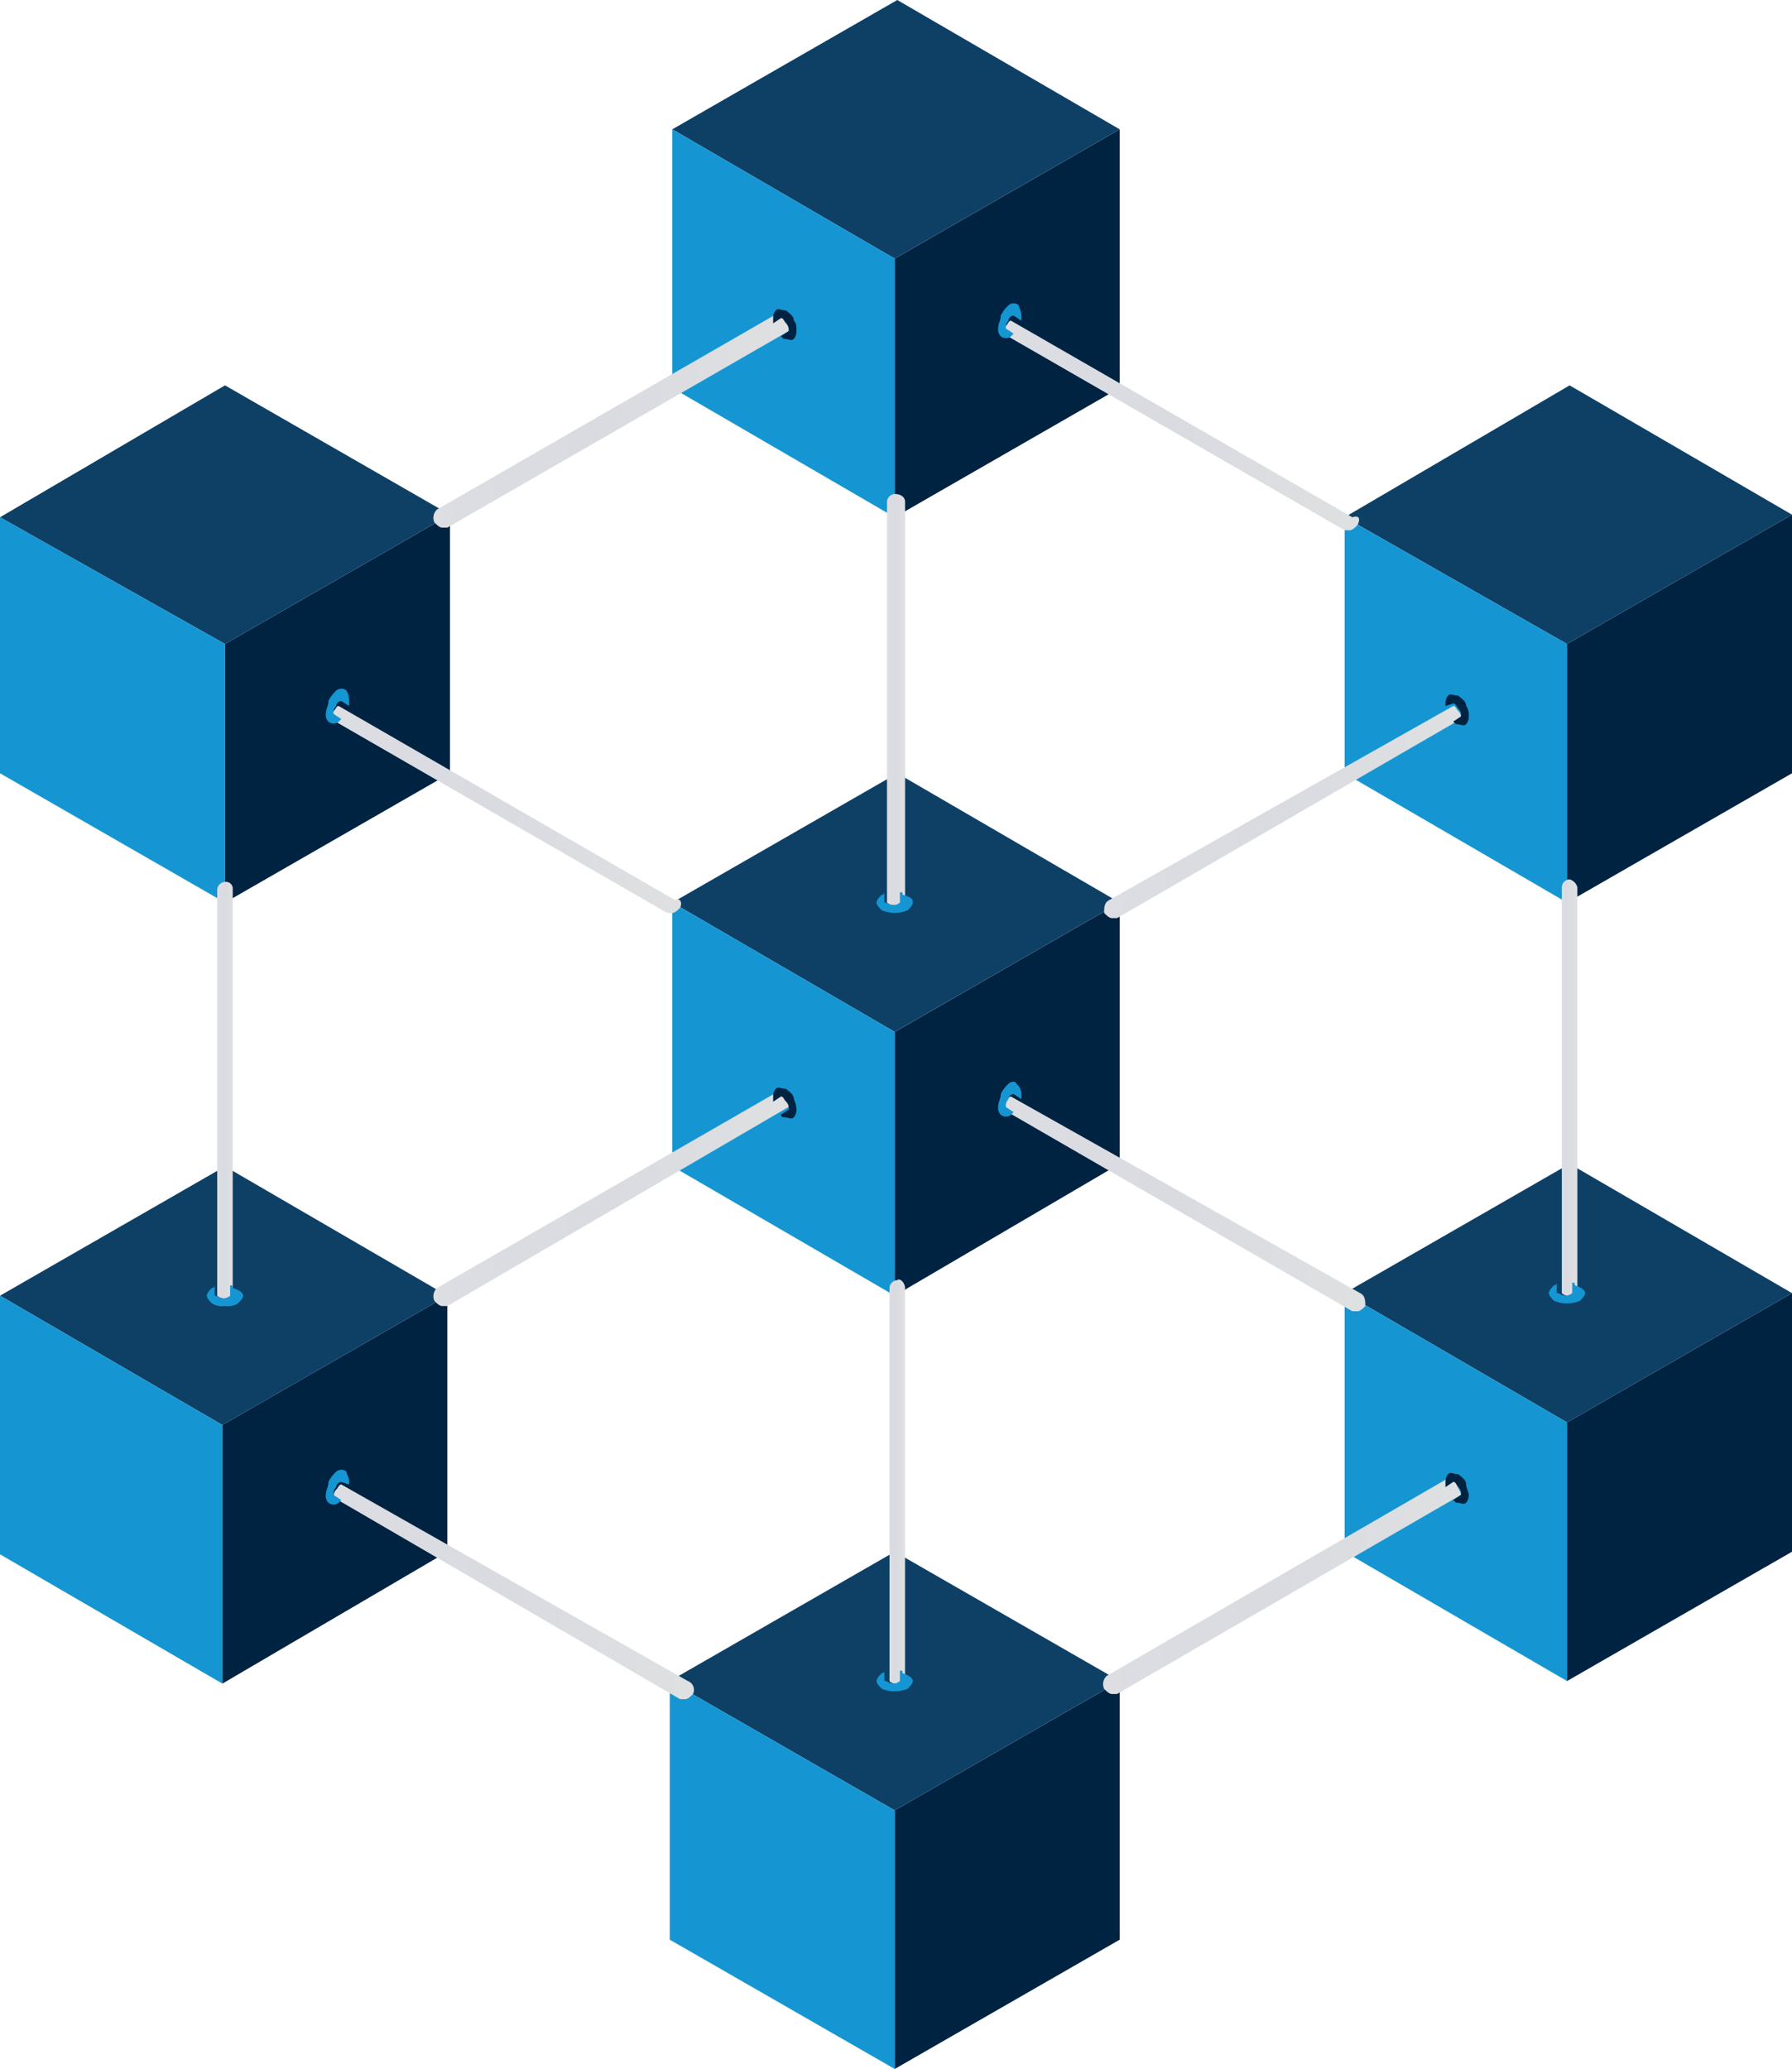
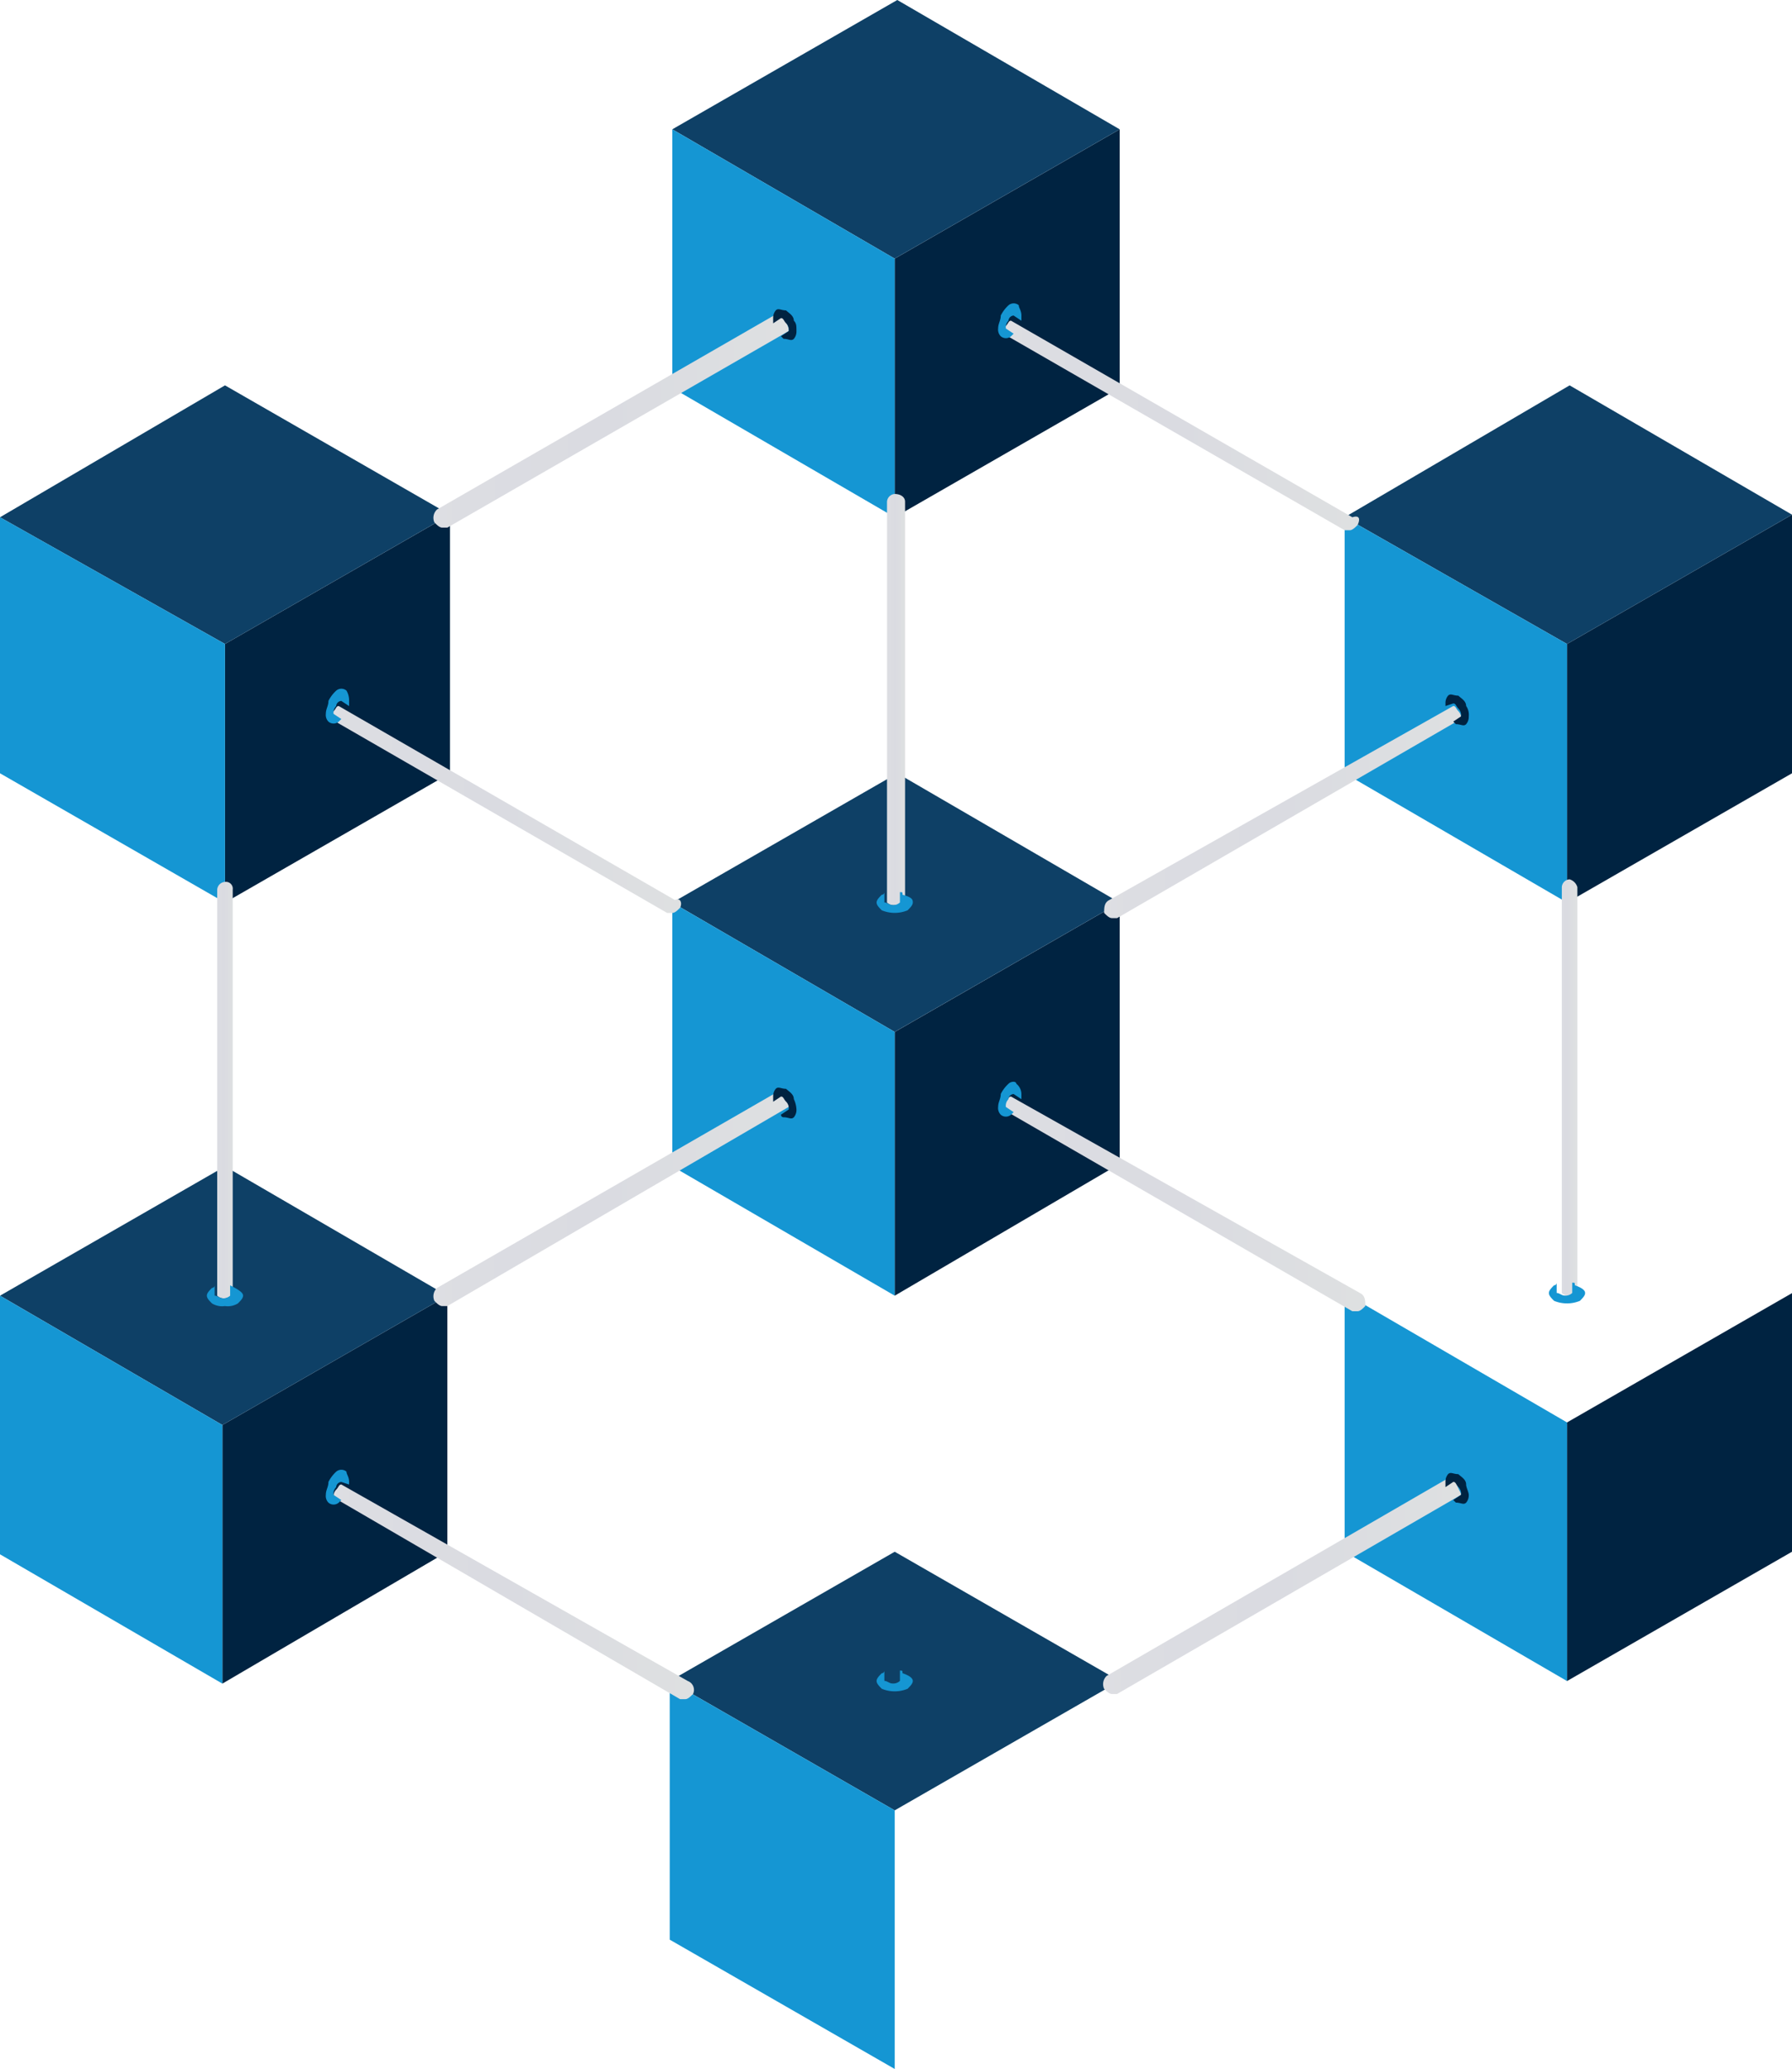
<svg xmlns="http://www.w3.org/2000/svg" xmlns:xlink="http://www.w3.org/1999/xlink" width="52.323" height="60.401" viewBox="0 0 52.323 60.401">
  <defs>
    <linearGradient id="linear-gradient" x1="0.003" y1="0.486" x2="1" y2="0.486" gradientUnits="objectBoundingBox">
      <stop offset="0" stop-color="#dedfe3" />
      <stop offset="0.068" stop-color="#dcdde2" />
      <stop offset="0.48" stop-color="#dadbe1" />
      <stop offset="1" stop-color="#dee0e1" />
    </linearGradient>
    <linearGradient id="linear-gradient-2" x1="0.001" y1="0.485" x2="1.001" y2="0.485" xlink:href="#linear-gradient" />
    <linearGradient id="linear-gradient-3" x1="-0.001" y1="0.489" x2="1" y2="0.489" xlink:href="#linear-gradient" />
    <linearGradient id="linear-gradient-4" x1="-0.007" y1="0.489" x2="0.997" y2="0.489" xlink:href="#linear-gradient" />
    <linearGradient id="linear-gradient-5" x1="0.003" y1="0.509" x2="1" y2="0.509" xlink:href="#linear-gradient" />
    <linearGradient id="linear-gradient-6" x1="0" y1="0.508" x2="0.999" y2="0.508" xlink:href="#linear-gradient" />
    <linearGradient id="linear-gradient-7" x1="-0.002" y1="0.51" x2="0.998" y2="0.51" xlink:href="#linear-gradient" />
    <linearGradient id="linear-gradient-8" x1="-0.001" y1="0.499" x2="0.989" y2="0.499" xlink:href="#linear-gradient" />
    <linearGradient id="linear-gradient-9" x1="-0.108" y1="0.498" x2="1.046" y2="0.498" xlink:href="#linear-gradient" />
    <linearGradient id="linear-gradient-10" x1="-0.229" y1="0.501" x2="0.926" y2="0.501" xlink:href="#linear-gradient" />
    <linearGradient id="linear-gradient-11" x1="-0.21" y1="0.499" x2="0.945" y2="0.499" xlink:href="#linear-gradient" />
    <linearGradient id="linear-gradient-12" x1="0" y1="0.483" x2="1.004" y2="0.483" xlink:href="#linear-gradient" />
  </defs>
  <g id="Defi_Crypto_Payment_Gateway_Development_1_" data-name="Defi Crypto Payment Gateway Development (1)" transform="translate(-0.1)">
    <path id="Path_48404" data-name="Path 48404" d="M15.369,19.9v7.55L8.8,31.225v-7.55Z" transform="translate(-2.131 -4.875)" fill="#002341" />
    <path id="Path_48405" data-name="Path 48405" d="M13.237,18.675,6.669,22.45.1,18.751,6.669,14.9Z" transform="translate(0 -3.65)" fill="#0e4066" />
    <path id="Path_48406" data-name="Path 48406" d="M6.669,23.7v7.55L.1,27.475V20Z" transform="translate(0 -4.9)" fill="#1596d3" />
    <path id="Path_48407" data-name="Path 48407" d="M67.269,19.9v7.55L60.7,31.225v-7.55Z" transform="translate(-14.846 -4.875)" fill="#002341" />
    <path id="Path_48408" data-name="Path 48408" d="M65.162,18.675,58.593,22.45l-6.493-3.7L58.669,14.9Z" transform="translate(-12.739 -3.65)" fill="#0e4066" />
    <path id="Path_48409" data-name="Path 48409" d="M58.593,23.7v7.55L52.1,27.475V20Z" transform="translate(-12.739 -4.9)" fill="#1596d3" />
    <path id="Path_48410" data-name="Path 48410" d="M15.269,50.1v7.475L8.7,61.425v-7.55Z" transform="translate(-2.107 -12.274)" fill="#002341" />
    <path id="Path_48411" data-name="Path 48411" d="M13.162,48.875,6.593,52.65.1,48.875,6.669,45.1Z" transform="translate(0 -11.049)" fill="#0e4066" />
    <path id="Path_48412" data-name="Path 48412" d="M6.593,53.875v7.55L.1,57.65V50.1Z" transform="translate(0 -12.274)" fill="#1596d3" />
    <path id="Path_48413" data-name="Path 48413" d="M67.269,50v7.55L60.7,61.325v-7.55Z" transform="translate(-14.846 -12.249)" fill="#002341" />
-     <path id="Path_48414" data-name="Path 48414" d="M65.162,48.775,58.593,52.55,52.1,48.775,58.669,45Z" transform="translate(-12.739 -11.024)" fill="#0e4066" />
    <path id="Path_48415" data-name="Path 48415" d="M58.593,53.775v7.55L52.1,57.55V50Z" transform="translate(-12.739 -12.249)" fill="#1596d3" />
    <path id="Path_48416" data-name="Path 48416" d="M41.269,5v7.55L34.7,16.325V8.775Z" transform="translate(-8.476 -1.225)" fill="#002341" />
    <path id="Path_48417" data-name="Path 48417" d="M39.162,3.775,32.593,7.55,26.1,3.775,32.669,0Z" transform="translate(-6.37)" fill="#0e4066" />
    <path id="Path_48418" data-name="Path 48418" d="M32.593,8.775v7.55L26.1,12.55V5Z" transform="translate(-6.37 -1.225)" fill="#1596d3" />
-     <path id="Path_48419" data-name="Path 48419" d="M41.269,65v7.55L34.7,76.325v-7.55Z" transform="translate(-8.476 -15.924)" fill="#002341" />
    <path id="Path_48420" data-name="Path 48420" d="M39.137,63.775,32.569,67.55,26,63.775,32.569,60Z" transform="translate(-6.345 -14.699)" fill="#0e4066" />
    <path id="Path_48421" data-name="Path 48421" d="M32.569,68.775v7.55L26,72.55V65Z" transform="translate(-6.345 -15.924)" fill="#1596d3" />
    <path id="Path_48422" data-name="Path 48422" d="M41.269,34.9v7.626L34.7,46.376v-7.7Z" transform="translate(-8.476 -8.55)" fill="#002341" />
    <path id="Path_48423" data-name="Path 48423" d="M39.162,33.675,32.593,37.45,26.1,33.675,32.669,29.9Z" transform="translate(-6.37 -7.325)" fill="#0e4066" />
    <path id="Path_48424" data-name="Path 48424" d="M32.593,38.675v7.7L26.1,42.6V34.9Z" transform="translate(-6.37 -8.55)" fill="#1596d3" />
    <g id="Group_67723" data-name="Group 67723" transform="translate(6.442 9.136)">
      <path id="Path_48425" data-name="Path 48425" d="M23.093,33.189c-.076.076-.151.151-.227.151h-.151L12.9,27.678h0a.277.277,0,0,1,.076-.227c.076-.076.076-.151.151-.151h0l9.815,5.663C23.093,32.887,23.168,33.038,23.093,33.189Z" transform="translate(-9.578 -15.824)" fill="url(#linear-gradient)" />
      <path id="Path_48426" data-name="Path 48426" d="M49.244,18.365c-.076.076-.151.151-.227.151h-.151L38.9,12.778h0a.277.277,0,0,1,.076-.227c.076-.076.076-.151.151-.151h0l9.966,5.738C49.319,18.063,49.319,18.214,49.244,18.365Z" transform="translate(-15.948 -12.173)" fill="url(#linear-gradient-2)" />
      <path id="Path_48427" data-name="Path 48427" d="M49.47,48.516c-.076.076-.151.151-.227.151h-.151L38.9,42.778h0a.277.277,0,0,1,.076-.227c.076-.076.076-.151.151-.151h0l10.193,5.738C49.47,48.214,49.47,48.365,49.47,48.516Z" transform="translate(-15.948 -19.523)" fill="url(#linear-gradient-3)" />
      <path id="Path_48428" data-name="Path 48428" d="M23.495,63.516c-.076.076-.151.151-.227.151h-.151L13,57.778h0a.277.277,0,0,1,.076-.227c.076-.076.076-.151.151-.151h0l10.117,5.738A.276.276,0,0,1,23.495,63.516Z" transform="translate(-9.602 -23.198)" fill="url(#linear-gradient-4)" />
      <path id="Path_48429" data-name="Path 48429" d="M27.234,12.629h0l-9.966,5.738h-.151c-.076,0-.151-.076-.227-.151a.332.332,0,0,1,.076-.378L26.932,12.1h0a.162.162,0,0,1,.151.151C27.234,12.478,27.234,12.553,27.234,12.629Z" transform="translate(-10.548 -12.1)" fill="url(#linear-gradient-5)" />
      <path id="Path_48430" data-name="Path 48430" d="M27.234,42.653h0l-9.966,5.814h-.151c-.076,0-.151-.076-.227-.151a.332.332,0,0,1,.076-.378L26.932,42.2h0a.162.162,0,0,1,.151.151C27.234,42.5,27.234,42.578,27.234,42.653Z" transform="translate(-10.548 -19.474)" fill="url(#linear-gradient-6)" />
      <path id="Path_48431" data-name="Path 48431" d="M53.209,57.629h0L43.167,63.442h-.151c-.076,0-.151-.076-.227-.151a.332.332,0,0,1,.075-.378L52.907,57.1h0a.162.162,0,0,1,.151.151C53.134,57.478,53.209,57.553,53.209,57.629Z" transform="translate(-16.893 -23.124)" fill="url(#linear-gradient-7)" />
      <path id="Path_48432" data-name="Path 48432" d="M34.929,19.327v11.7h0c-.076.076-.151.076-.3.076a.277.277,0,0,1-.227-.076h0v-11.7a.241.241,0,0,1,.227-.227C34.778,19.1,34.929,19.176,34.929,19.327Z" transform="translate(-14.845 -13.815)" fill="url(#linear-gradient-8)" />
      <path id="Path_48433" data-name="Path 48433" d="M8.953,34.327V46.18h0c-.076,0-.151.076-.227.076A.277.277,0,0,1,8.5,46.18h0V34.327a.241.241,0,0,1,.227-.227A.2.2,0,0,1,8.953,34.327Z" transform="translate(-8.5 -17.49)" fill="url(#linear-gradient-9)" />
      <path id="Path_48434" data-name="Path 48434" d="M60.953,34.227V46.08h0c-.076,0-.151.076-.227.076a.277.277,0,0,1-.227-.076h0V34.227A.241.241,0,0,1,60.727,34,.34.34,0,0,1,60.953,34.227Z" transform="translate(-21.239 -17.465)" fill="url(#linear-gradient-10)" />
-       <path id="Path_48435" data-name="Path 48435" d="M34.953,49.72V61.2h0c-.076,0-.151.075-.227.075A.277.277,0,0,1,34.5,61.2h0V49.72a.241.241,0,0,1,.227-.227C34.8,49.418,34.953,49.569,34.953,49.72Z" transform="translate(-14.87 -21.256)" fill="url(#linear-gradient-11)" />
      <path id="Path_48436" data-name="Path 48436" d="M42.8,33.34c.075.076.151.151.227.151h.151l10.042-5.814h0a.277.277,0,0,0-.076-.227c-.076-.076-.076-.151-.151-.151h0L42.951,32.963C42.8,33.038,42.8,33.189,42.8,33.34Z" transform="translate(-16.903 -15.824)" fill="url(#linear-gradient-12)" />
    </g>
    <g id="Group_67724" data-name="Group 67724" transform="translate(6.14 8.853)">
      <path id="Path_48437" data-name="Path 48437" d="M35.057,34.8c0,.076-.076.151-.151.227a.982.982,0,0,1-.755,0c-.076-.076-.151-.151-.151-.227s.076-.151.151-.227a.074.074,0,0,0,.076-.076v.3h0c.076,0,.151.076.227.076a.277.277,0,0,0,.227-.076h0v-.3c.076,0,.076,0,.076.076C35.057,34.651,35.057,34.727,35.057,34.8Z" transform="translate(-14.445 -17.305)" fill="#1596d3" />
      <path id="Path_48438" data-name="Path 48438" d="M39.38,42.184v.151l-.227-.151h0a.162.162,0,0,0-.151.151.277.277,0,0,0-.076.227h0l.227.151-.076.076a.23.23,0,0,1-.3,0,.277.277,0,0,1-.076-.227c0-.151.076-.227.076-.378a1.042,1.042,0,0,1,.227-.3c.076-.076.227-.076.227,0A.392.392,0,0,1,39.38,42.184Z" transform="translate(-15.597 -19.099)" fill="#1596d3" />
      <path id="Path_48439" data-name="Path 48439" d="M30.68,42.693a.331.331,0,0,1-.076.227c-.076.076-.151,0-.3,0a.074.074,0,0,1-.076-.076l.227-.151h0a.277.277,0,0,0-.076-.227c-.076-.076-.076-.151-.151-.151h0L30,42.467v-.151a.331.331,0,0,1,.076-.227c.076-.076.151,0,.3,0,.076.076.227.151.227.3A.781.781,0,0,1,30.68,42.693Z" transform="translate(-13.465 -19.156)" fill="#002341" />
-       <path id="Path_48440" data-name="Path 48440" d="M9.157,50c0,.076-.076.151-.151.227a.566.566,0,0,1-.378.076.566.566,0,0,1-.378-.076C8.176,50.153,8.1,50.078,8.1,50s.076-.151.151-.227a.074.074,0,0,0,.076-.076V50h0c.076,0,.151.076.227.076A.277.277,0,0,0,8.78,50h0v-.3c.076,0,.076,0,.076.076C9.082,49.851,9.157,49.927,9.157,50Z" transform="translate(-8.1 -21.028)" fill="#1596d3" />
+       <path id="Path_48440" data-name="Path 48440" d="M9.157,50c0,.076-.076.151-.151.227a.566.566,0,0,1-.378.076.566.566,0,0,1-.378-.076C8.176,50.153,8.1,50.078,8.1,50s.076-.151.151-.227a.074.074,0,0,0,.076-.076V50h0c.076,0,.151.076.227.076A.277.277,0,0,0,8.78,50h0v-.3C9.082,49.851,9.157,49.927,9.157,50Z" transform="translate(-8.1 -21.028)" fill="#1596d3" />
      <path id="Path_48441" data-name="Path 48441" d="M61.057,49.9c0,.076-.076.151-.151.227a.982.982,0,0,1-.755,0c-.076-.076-.151-.151-.151-.227s.076-.151.151-.227a.074.074,0,0,0,.076-.076v.3h0c.075,0,.151.076.227.076a.277.277,0,0,0,.227-.076h0v-.3c.076,0,.076,0,.076.076C60.982,49.751,61.057,49.827,61.057,49.9Z" transform="translate(-20.815 -21.004)" fill="#1596d3" />
      <path id="Path_48442" data-name="Path 48442" d="M35.057,64.9c0,.075-.076.151-.151.227a.982.982,0,0,1-.755,0c-.076-.076-.151-.151-.151-.227s.076-.151.151-.227a.074.074,0,0,0,.076-.076v.3h0c.076,0,.151.075.227.075a.277.277,0,0,0,.227-.075h0v-.3c.076,0,.076,0,.076.076C34.982,64.751,35.057,64.827,35.057,64.9Z" transform="translate(-14.445 -24.679)" fill="#1596d3" />
      <path id="Path_48443" data-name="Path 48443" d="M13.38,26.984v.151l-.227-.151h0a.162.162,0,0,0-.151.151.277.277,0,0,0-.076.227h0l.227.151-.076.076a.23.23,0,0,1-.3,0,.277.277,0,0,1-.076-.227c0-.151.076-.227.076-.378a1.042,1.042,0,0,1,.227-.3.23.23,0,0,1,.3,0A.571.571,0,0,1,13.38,26.984Z" transform="translate(-9.227 -15.375)" fill="#1596d3" />
      <path id="Path_48444" data-name="Path 48444" d="M30.68,12.593a.331.331,0,0,1-.076.227c-.076.076-.151,0-.3,0l-.076-.076.227-.151h0a.277.277,0,0,0-.076-.227c-.076-.076-.076-.151-.151-.151h0L30,12.367v-.151a.331.331,0,0,1,.076-.227c.076-.076.151,0,.3,0,.076.076.227.151.227.3C30.68,12.367,30.68,12.442,30.68,12.593Z" transform="translate(-13.465 -11.781)" fill="#002341" />
      <path id="Path_48445" data-name="Path 48445" d="M39.38,12.084v.151l-.227-.151h0a.162.162,0,0,0-.151.151.277.277,0,0,0-.076.227h0l.227.151-.076.076a.23.23,0,0,1-.3,0,.277.277,0,0,1-.076-.227c0-.151.076-.227.076-.378a1.042,1.042,0,0,1,.227-.3.23.23,0,0,1,.3,0C39.3,11.857,39.38,11.933,39.38,12.084Z" transform="translate(-15.597 -11.725)" fill="#1596d3" />
      <path id="Path_48446" data-name="Path 48446" d="M56.68,57.593a.331.331,0,0,1-.076.227c-.075.076-.151,0-.3,0l-.076-.076.227-.151h0a.277.277,0,0,0-.076-.227c-.076-.076-.076-.151-.151-.151h0L56,57.367v-.151a.331.331,0,0,1,.076-.227c.076-.076.151,0,.3,0,.076.076.227.151.227.3C56.6,57.367,56.68,57.518,56.68,57.593Z" transform="translate(-19.835 -22.806)" fill="#002341" />
      <path id="Path_48447" data-name="Path 48447" d="M13.38,57.184v.076l-.227-.076h0a.162.162,0,0,0-.151.151.277.277,0,0,0-.076.227h0l.227.151-.076.076a.23.23,0,0,1-.3,0,.277.277,0,0,1-.076-.227c0-.151.076-.227.076-.378a1.042,1.042,0,0,1,.227-.3.23.23,0,0,1,.3,0C13.3,56.957,13.38,57.033,13.38,57.184Z" transform="translate(-9.227 -22.774)" fill="#1596d3" />
      <path id="Path_48448" data-name="Path 48448" d="M56.68,27.493a.331.331,0,0,1-.076.227c-.075.076-.151,0-.3,0l-.076-.076.227-.151h0a.277.277,0,0,0-.076-.227c-.076-.076-.076-.151-.151-.151h0L56,27.191v-.076a.331.331,0,0,1,.076-.227c.076-.076.151,0,.3,0,.076.076.227.151.227.3A.454.454,0,0,1,56.68,27.493Z" transform="translate(-19.835 -15.432)" fill="#002341" />
    </g>
  </g>
</svg>